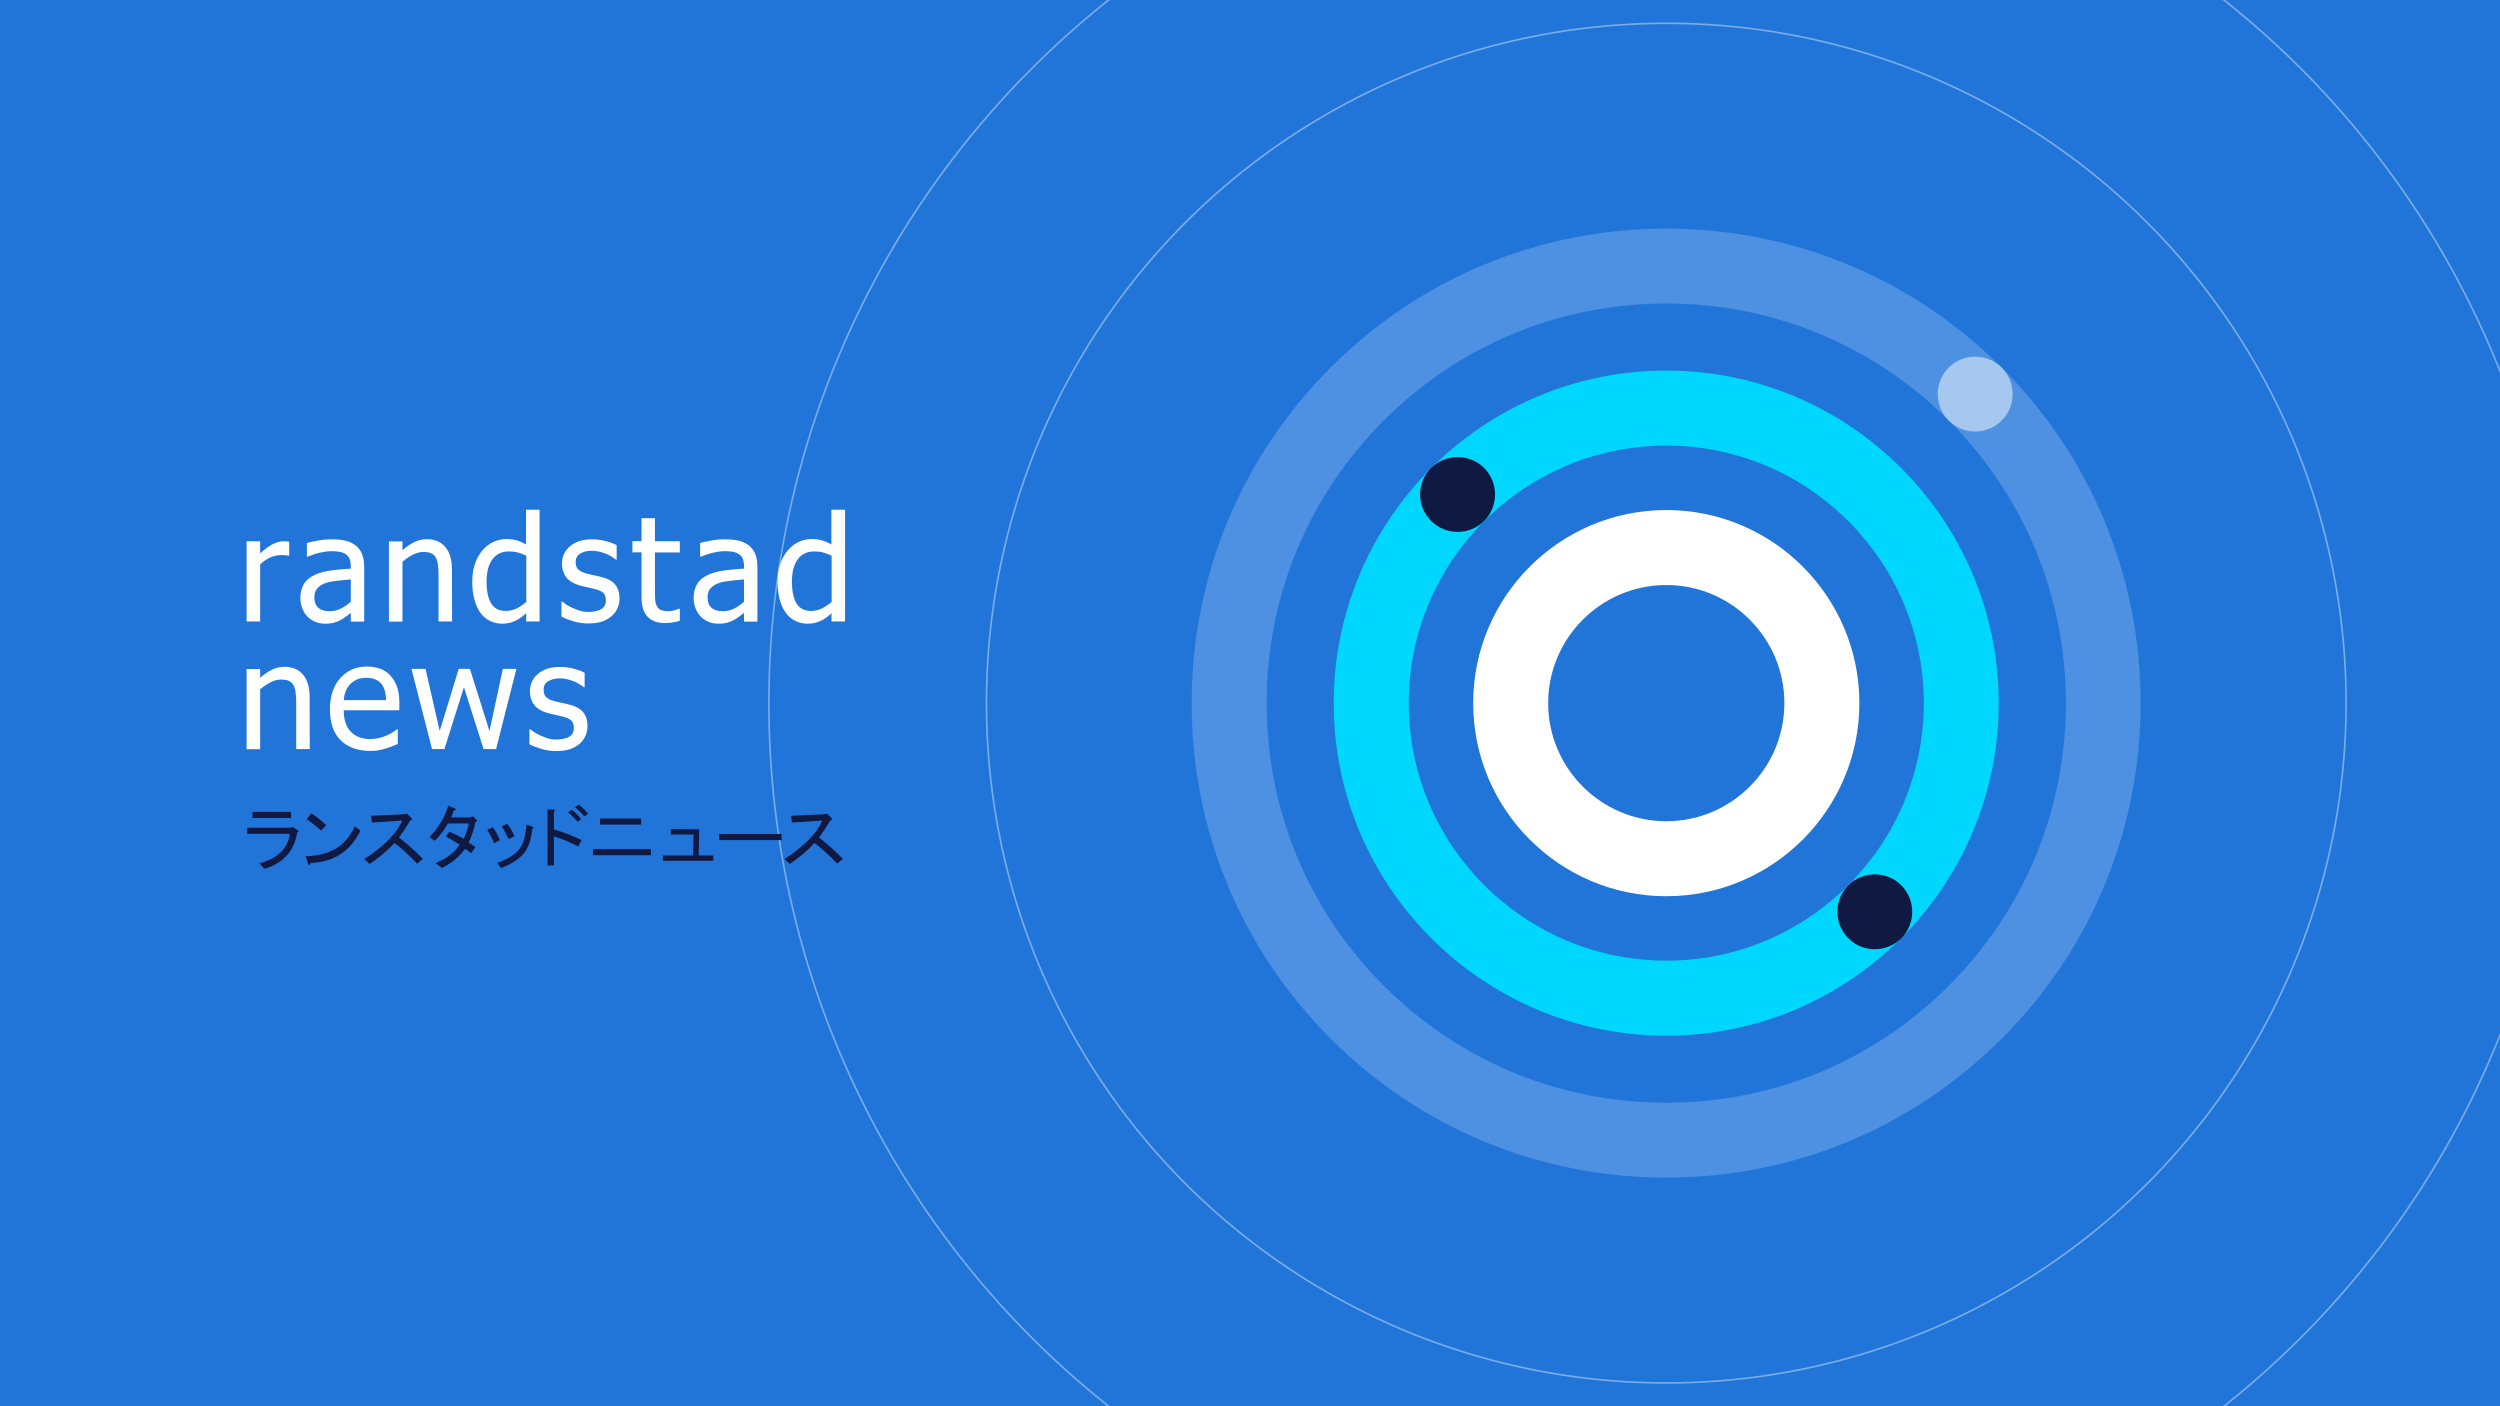
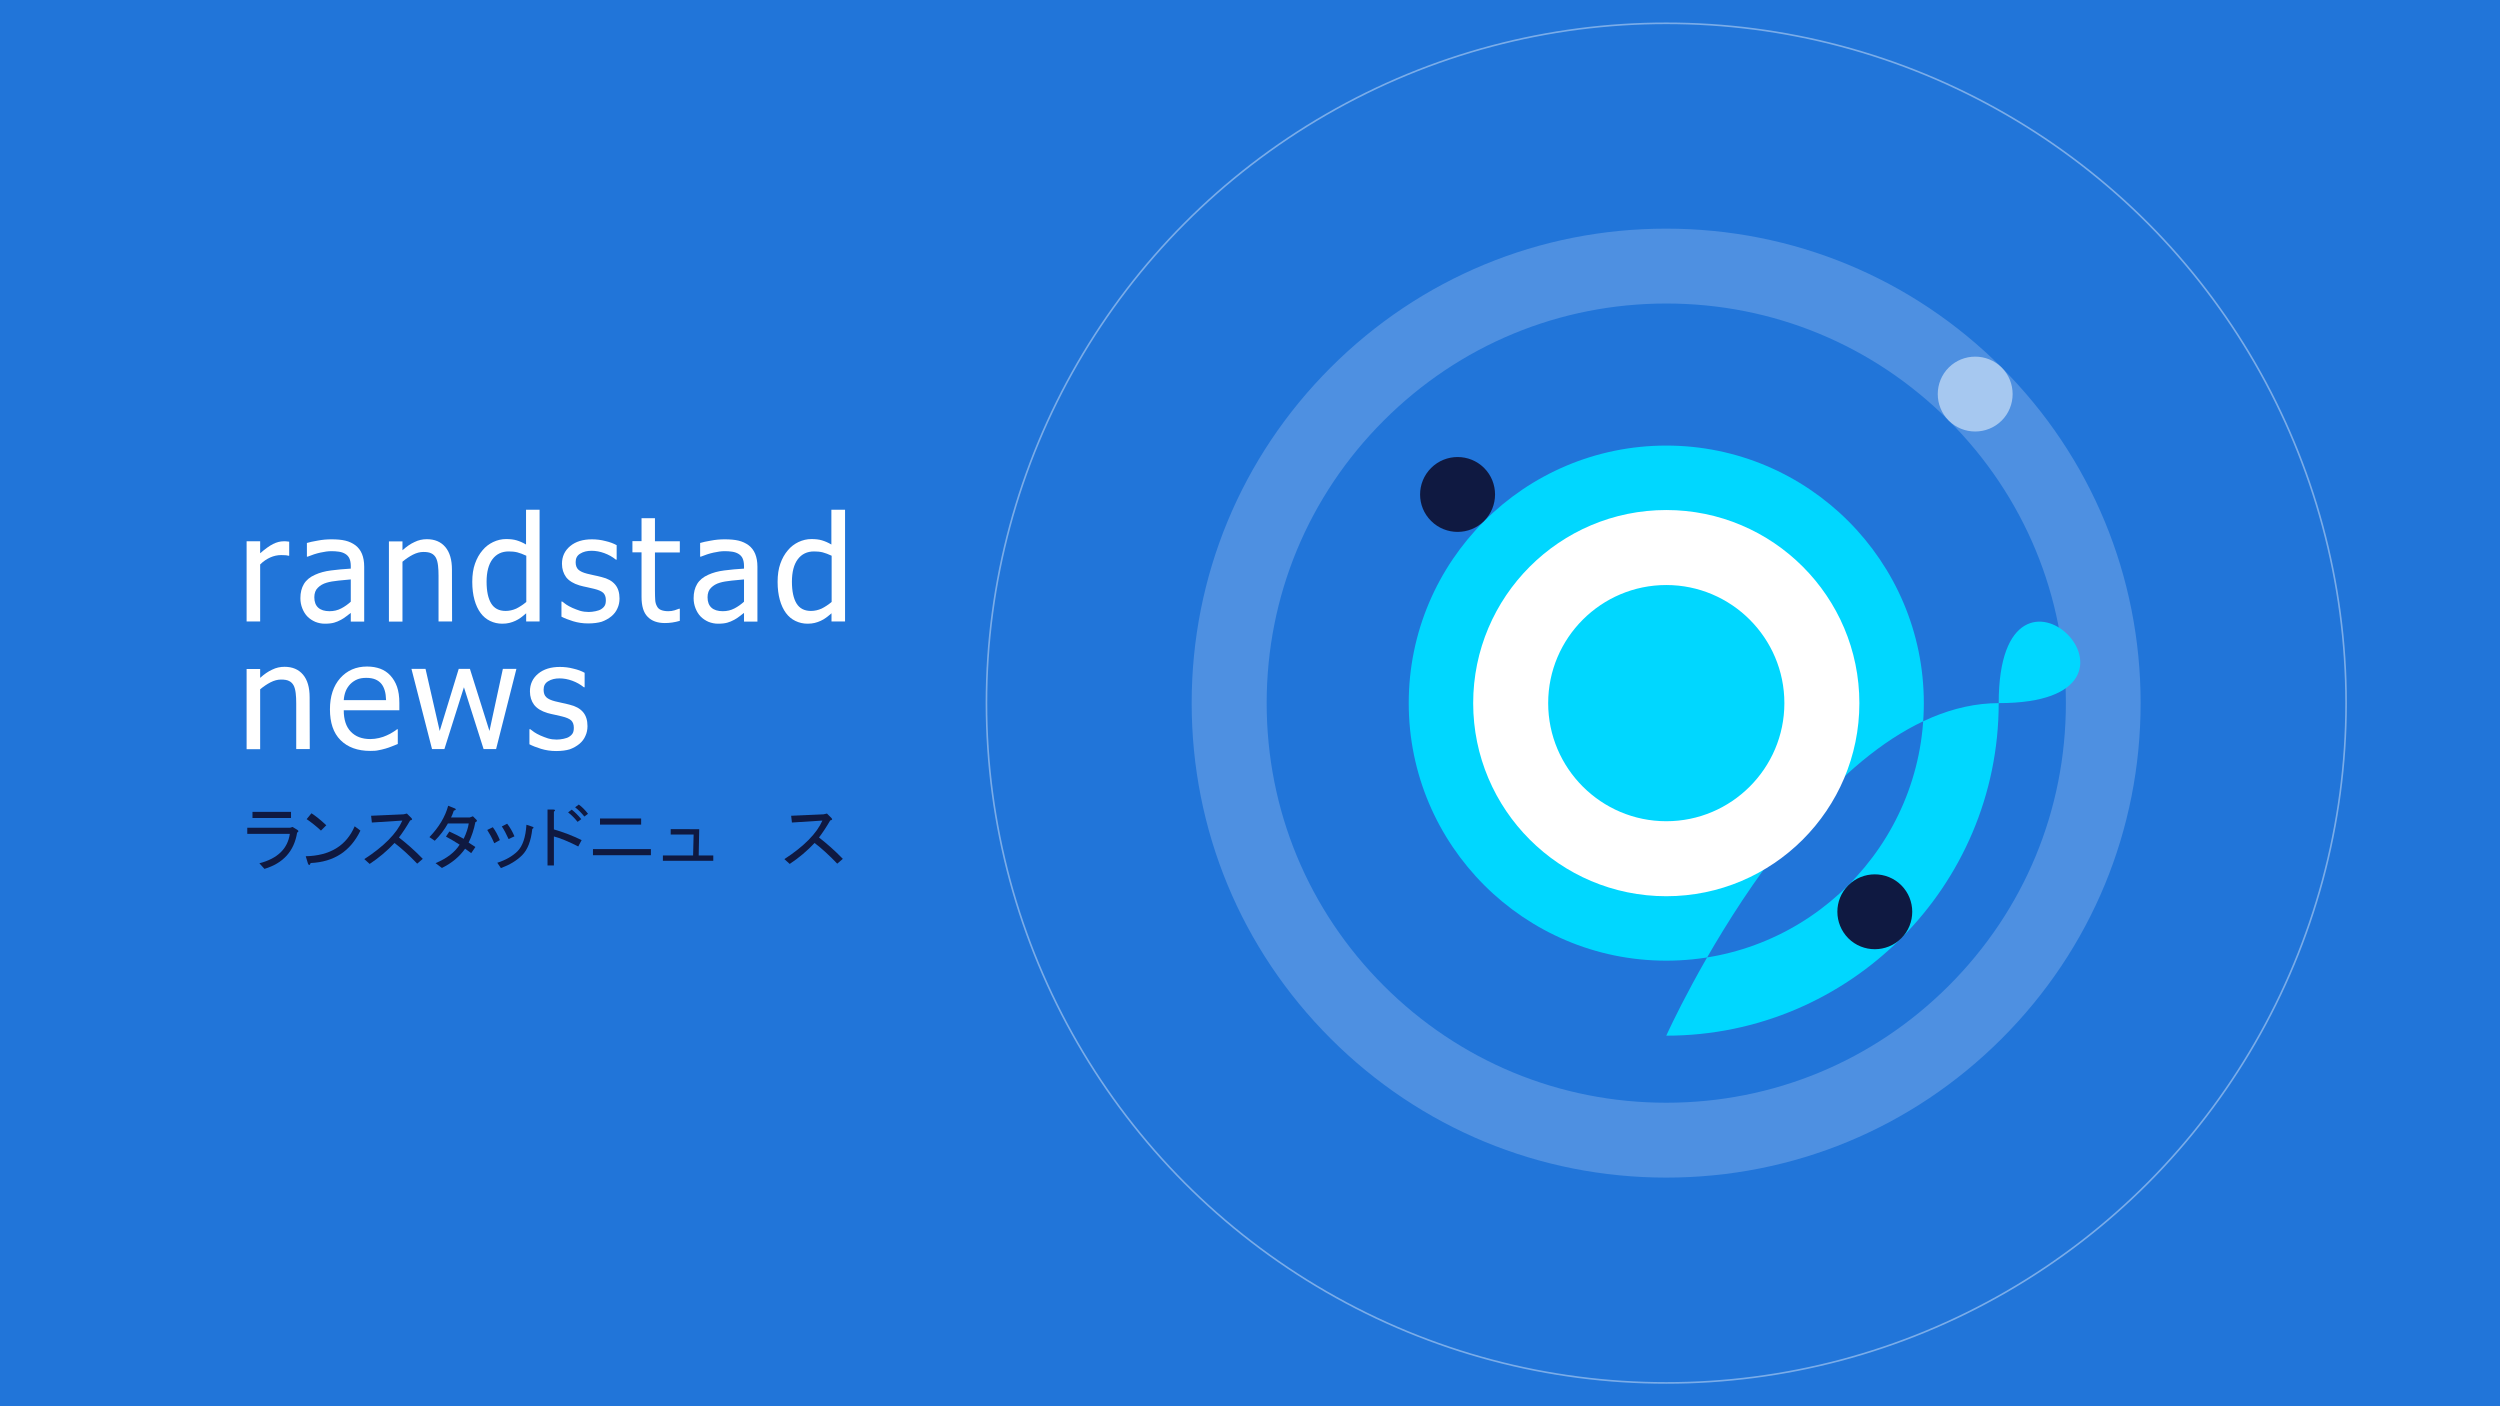
<svg xmlns="http://www.w3.org/2000/svg" version="1.1" id="レイヤー_2_00000179647770640048893690000011071314845134430868_" x="0px" y="0px" viewBox="0 0 1920 1080" style="enable-background:new 0 0 1920 1080;" xml:space="preserve">
  <style type="text/css">
	.st0{fill:#2175D9;}
	.st1{fill:#4E90E1;}
	.st2{fill:#00D7FF;}
	.st3{fill:none;stroke:#7AACE8;stroke-width:1.273;}
	.st4{fill:#FFFFFF;}
	.st5{fill:#0F1941;}
	.st6{fill:#A6C8F0;}
</style>
  <rect class="st0" width="1920" height="1082" />
  <g>
    <g>
      <path class="st1" d="M1279.7,904.4c-97.3,0-188.9-37.9-257.7-106.7l0,0C953.1,728.9,915.2,637.3,915.2,540s37.9-188.9,106.7-257.7    s160.4-106.7,257.7-106.7l0,0c97.3,0,188.9,37.9,257.7,106.7C1606.1,351.1,1644,442.7,1644,540s-37.9,188.9-106.7,257.7    C1468.5,866.5,1377,904.4,1279.7,904.4L1279.7,904.4z M1062.7,757c58,58,135,89.9,217,89.9s159-31.9,217-89.9s89.9-135,89.9-217    s-31.9-159-89.9-217s-135-89.9-217-89.9s-159,31.9-217,89.9s-89.9,135-89.9,217S1004.7,699,1062.7,757L1062.7,757z" />
-       <path class="st2" d="M1279.7,795.4c-140.8,0-255.4-114.6-255.4-255.4s114.6-255.4,255.4-255.4S1535,399.2,1535,540    S1420.5,795.4,1279.7,795.4z M1279.7,342.2c-109.1,0-197.8,88.7-197.8,197.8s88.7,197.8,197.8,197.8    c109.1,0,197.8-88.7,197.8-197.8S1388.7,342.2,1279.7,342.2z" />
+       <path class="st2" d="M1279.7,795.4s114.6-255.4,255.4-255.4S1535,399.2,1535,540    S1420.5,795.4,1279.7,795.4z M1279.7,342.2c-109.1,0-197.8,88.7-197.8,197.8s88.7,197.8,197.8,197.8    c109.1,0,197.8-88.7,197.8-197.8S1388.7,342.2,1279.7,342.2z" />
      <circle class="st3" cx="1279.7" cy="540" r="522.1" />
-       <circle class="st3" cx="1279.7" cy="540" r="689.2" />
      <path class="st4" d="M1279.7,688.3c-81.8,0-148.3-66.5-148.3-148.3s66.5-148.3,148.3-148.3S1428,458.2,1428,540    S1361.5,688.3,1279.7,688.3z M1279.7,449.3c-50,0-90.7,40.7-90.7,90.7s40.7,90.7,90.7,90.7s90.7-40.7,90.7-90.7    S1329.7,449.3,1279.7,449.3z" />
      <path class="st5" d="M1099.1,400.1c11.2,11.2,29.5,11.2,40.7,0s11.2-29.5,0-40.7s-29.5-11.2-40.7,0    C1087.8,370.7,1087.8,388.9,1099.1,400.1" />
      <path class="st5" d="M1419.5,720.6c11.2,11.2,29.5,11.2,40.7,0s11.2-29.5,0-40.7s-29.5-11.2-40.7,0S1408.3,709.3,1419.5,720.6" />
      <path class="st6" d="M1496.6,323c11.2,11.2,29.5,11.2,40.7,0s11.2-29.5,0-40.7s-29.5-11.2-40.7,0S1485.4,311.8,1496.6,323" />
    </g>
  </g>
  <g>
    <path class="st5" d="M199.2,663c13.9-3.6,21.7-11.1,23.4-22.6h-32.7v-4.7h32.9l1.9-0.6l3.9,2.4c0.9,0.7,0.7,1.4-0.4,1.9   c-2.3,14.3-10.7,23.6-25.1,27.9L199.2,663z M223.5,628.2h-29.6v-4.7h29.6V628.2z" />
    <path class="st5" d="M276.8,637.9c-7.6,15.8-20.3,24.1-38.2,24.9c-0.7,1.9-1.4,2-2.1,0.4l-1.7-5.6c18.6-0.4,31.2-8.1,37.6-23   L276.8,637.9z M235.5,629.1l3.7-4.5c3,1.9,6.8,4.9,11.4,9.2l-4.1,4.1C242.6,634.3,238.9,631.4,235.5,629.1z" />
    <path class="st5" d="M324.7,659.6l-4.3,3.7c-6-6.3-11.8-11.6-17.4-15.9c-5.6,6-12,11.4-19.1,16.1l-4.1-3.7   c15.2-9.9,24.9-19.8,29.2-29.6l-23.4,1.5l-0.6-5.2l24.9-1.1l2.6-0.6l3.4,3.4c1,1,0.7,1.6-0.9,1.9c-2.7,4.7-5.6,9.1-8.6,13.1   C312.6,648,318.7,653.4,324.7,659.6z" />
    <path class="st5" d="M346.4,627.8h14.4l2.4-0.9l2.8,2.8c0.6,0.7,0.3,1.3-0.9,1.7c-1.1,5.7-2.9,11-5.2,15.7l5.2,3.4l-3.2,4.7   l-4.7-3.4c-4.2,6-10.1,11-17.8,14.8l-4.9-3.7c8.6-3.6,14.8-8.3,18.5-14.2c-3.6-2.3-7.1-4.4-10.5-6.2l2.6-3.9c4.4,2,8.1,3.9,11,5.6   c2.1-4.4,3.4-8.4,3.9-11.8h-16c-2.7,4.9-6.1,9.3-10.1,13.3l-4.1-2.8c7.3-7.6,12.1-15.6,14.4-24.1l5.2,2.1c1.1,0.6,0.9,1.1-0.9,1.7   C347.9,624.6,347.2,626.2,346.4,627.8z" />
    <path class="st5" d="M374.2,637.4l4.3-2.1c2,2.7,3.8,6,5.4,9.9l-4.3,2.4C377.8,643.5,376,640.2,374.2,637.4z M401,656.8   c-4.2,4.2-9.6,7.4-16.3,9.9l-2.8-4.1c6.6-2.1,11.7-5.1,15.5-8.8c4-4,6.3-10.8,6.9-20.4l4.5,1.5c1.3,0.4,1.3,1,0,1.7   C407.8,645.9,405.2,652.6,401,656.8z M385.4,634.7l4.1-2.1c2.1,2.7,4,5.9,5.6,9.7l-4.5,2.1C388.8,640.5,387.1,637.2,385.4,634.7z" />
    <path class="st5" d="M444.1,650.1c-7.6-3.9-13.8-6.4-18.7-7.7v22.3h-4.9v-43h4.3c1.7,0.1,1.9,0.7,0.6,1.7V637   c7,2,14.1,4.7,21.3,8.2L444.1,650.1z M443.6,631.2c-2.4-3-4.9-5.4-7.3-7.3l2.8-2.1c2.4,1.9,4.9,4.3,7.3,7.3L443.6,631.2z    M448.8,627.1c-1.9-2.4-4.2-4.8-7.1-7.1l2.8-2.1c2.4,1.7,4.8,4.1,7.1,7.1L448.8,627.1z" />
    <path class="st5" d="M455.4,652.1h44.5v4.7h-44.5V652.1z M460.8,628.6h31.6v4.7h-31.6V628.6z" />
    <path class="st5" d="M547.8,661.1h-38.7V657h23.2l0.4-16.1h-17.6v-4.1H537l-0.4,20.2h11.2L547.8,661.1L547.8,661.1z" />
-     <path class="st5" d="M552.3,645.2v-4.7h47.9v4.7H552.3z" />
    <path class="st5" d="M647.3,659.6l-4.3,3.7c-6-6.3-11.8-11.6-17.4-15.9c-5.6,6-12,11.4-19.1,16.1l-4.1-3.7   c15.2-9.9,24.9-19.8,29.2-29.6l-23.4,1.5l-0.6-5.2l24.9-1.1l2.6-0.6l3.4,3.4c1,1,0.7,1.6-0.9,1.9c-2.7,4.7-5.6,9.1-8.6,13.1   C635.2,648,641.3,653.4,647.3,659.6z" />
  </g>
  <g>
    <path class="st4" d="M222.1,426.8h-0.6c-0.8-0.2-1.6-0.4-2.5-0.4c-0.9-0.1-1.9-0.1-3.1-0.1c-2.8,0-5.6,0.6-8.3,1.8s-5.4,3-7.8,5.4   v43.8h-10.4v-61.6h10.4v9.2c3.8-3.3,7.1-5.7,9.9-7.1c2.8-1.4,5.5-2.1,8.2-2.1c1.1,0,1.9,0,2.4,0.1s1.1,0.1,1.8,0.2L222.1,426.8   L222.1,426.8z" />
    <path class="st4" d="M269.4,470.7c-0.8,0.6-2,1.5-3.4,2.6s-2.8,2-4.1,2.7c-1.8,1-3.6,1.7-5.3,2.2c-1.7,0.5-4.1,0.8-7.2,0.8   c-2.5,0-4.9-0.5-7.2-1.4c-2.3-1-4.3-2.3-6-4s-3-3.8-4-6.3s-1.5-5.1-1.5-7.9c0-4.3,0.9-7.9,2.7-10.9s4.7-5.4,8.6-7.1   c3.5-1.6,7.5-2.7,12.2-3.3c4.7-0.6,9.8-1.1,15.2-1.4v-2c0-2.4-0.4-4.4-1.1-5.9s-1.8-2.6-3.1-3.4c-1.3-0.8-2.9-1.4-4.9-1.7   c-1.9-0.3-3.9-0.4-5.9-0.4c-2.4,0-5.2,0.4-8.4,1.1s-6.5,1.8-9.7,3.1h-0.6V417c1.9-0.6,4.7-1.2,8.2-1.8c3.6-0.7,7.1-1,10.6-1   c4.2,0,7.8,0.3,10.7,1c2.9,0.7,5.5,1.9,7.8,3.6c2.2,1.7,3.9,3.9,5,6.6s1.7,6,1.7,9.8v42.2h-10.3L269.4,470.7L269.4,470.7z    M269.4,462.1V445c-2.5,0.2-5.6,0.5-9.4,0.9s-6.8,0.9-9.1,1.6c-2.8,0.8-5,2.1-6.8,3.9c-1.8,1.7-2.7,4.2-2.7,7.3c0,3.5,1,6.2,3,8   s4.9,2.7,8.7,2.7c3.3,0,6.2-0.7,8.9-2.1S267.1,464.2,269.4,462.1z" />
    <path class="st4" d="M347.2,477.3h-10.4v-35.1c0-2.8-0.1-5.5-0.4-7.9s-0.8-4.4-1.6-5.9c-0.8-1.5-2-2.7-3.5-3.4   c-1.5-0.8-3.6-1.1-6.2-1.1s-5.2,0.7-8,2.1c-2.7,1.4-5.4,3.2-8,5.4v46h-10.4v-61.6h10.4v6.8c3.1-2.8,6.1-4.9,9.2-6.3   c3-1.5,6.2-2.2,9.5-2.2c6.1,0,10.8,2,14.2,6c3.4,4,5.1,9.8,5.1,17.4L347.2,477.3L347.2,477.3z" />
    <path class="st4" d="M414.5,477.3h-10.4V471c-1.6,1.4-3,2.5-4.2,3.4s-2.6,1.7-4.1,2.4c-1.5,0.7-3,1.2-4.6,1.6s-3.4,0.6-5.5,0.6   c-3.3,0-6.4-0.7-9.3-2.1s-5.3-3.4-7.3-6.1s-3.6-6.1-4.7-10.1s-1.7-8.6-1.7-13.8c0-5.4,0.7-10.1,2.1-14c1.4-4,3.3-7.4,5.8-10.3   c2.2-2.7,5-4.8,8.1-6.3c3.2-1.5,6.5-2.3,10-2.3c3.1,0,5.8,0.3,8.1,1c2.3,0.7,4.7,1.7,7.2,3.2v-26.7h10.4v85.8H414.5z M404.2,462.3   v-35.5c-2.6-1.2-4.9-2.1-6.9-2.6s-4.3-0.7-6.6-0.7c-5.3,0-9.5,2-12.5,6s-4.5,9.8-4.5,17.3c0,7.2,1.2,12.8,3.5,16.6s6,5.8,11.1,5.8   c2.7,0,5.5-0.6,8.2-1.8C399.1,466.1,401.7,464.4,404.2,462.3z" />
    <path class="st4" d="M451.7,478.8c-4.1,0-8-0.6-11.6-1.7s-6.6-2.3-8.9-3.5V462h0.6c0.9,0.7,1.9,1.5,3.1,2.3s2.8,1.7,4.8,2.6   c1.8,0.8,3.7,1.5,5.8,2.2c2.1,0.6,4.3,0.9,6.6,0.9c1.7,0,3.4-0.2,5.3-0.6s3.3-0.9,4.2-1.5c1.3-0.8,2.2-1.7,2.8-2.7   c0.6-1,0.9-2.4,0.9-4.3c0-2.5-0.7-4.3-2-5.6c-1.3-1.2-3.7-2.3-7.1-3.1c-1.3-0.3-3.1-0.7-5.2-1.2c-2.1-0.4-4.1-0.9-5.9-1.4   c-4.7-1.4-8.1-3.5-10.3-6.3c-2.1-2.9-3.2-6.3-3.2-10.3c0-5.6,2.1-10.1,6.3-13.6c4.2-3.5,9.8-5.2,16.7-5.2c3.4,0,6.9,0.4,10.3,1.3   c3.5,0.8,6.4,1.9,8.7,3.2v11.1H473c-2.6-2.1-5.6-3.8-8.9-5s-6.5-1.8-9.8-1.8c-3.4,0-6.3,0.7-8.7,2.2c-2.4,1.4-3.5,3.6-3.5,6.5   c0,2.6,0.7,4.5,2.1,5.8s3.6,2.3,6.7,3.1c1.5,0.4,3.3,0.8,5.2,1.2c1.9,0.4,3.9,0.8,6,1.4c4.6,1.1,8,3,10.3,5.7s3.4,6.3,3.4,10.8   c0,2.6-0.5,5.2-1.6,7.5c-1,2.4-2.6,4.4-4.6,6.1c-2.2,1.8-4.7,3.2-7.5,4.2C459.4,478.3,455.9,478.8,451.7,478.8z" />
    <path class="st4" d="M510.6,478.5c-5.7,0-10.1-1.6-13.2-4.8c-3.2-3.2-4.7-8.3-4.7-15.3v-34.2h-7v-8.6h7V398H503v17.7h19.1v8.6H503   v29.3c0,3.1,0.1,5.5,0.2,7.2s0.5,3.3,1.3,4.7c0.6,1.3,1.6,2.3,3,2.9s3.3,1,5.7,1c1.7,0,3.3-0.2,4.9-0.7c1.6-0.5,2.7-0.9,3.4-1.2   h0.6v9.3c-2,0.6-3.9,1-5.9,1.3C514.2,478.4,512.3,478.5,510.6,478.5z" />
    <path class="st4" d="M571.4,470.7c-0.8,0.6-2,1.5-3.4,2.6s-2.8,2-4.1,2.7c-1.8,1-3.6,1.7-5.3,2.2s-4.1,0.8-7.2,0.8   c-2.5,0-4.9-0.5-7.2-1.4c-2.3-1-4.3-2.3-6-4s-3-3.8-4-6.3s-1.5-5.1-1.5-7.9c0-4.3,0.9-7.9,2.7-10.9s4.7-5.4,8.6-7.1   c3.5-1.6,7.5-2.7,12.2-3.3c4.7-0.6,9.8-1.1,15.2-1.4v-2c0-2.4-0.4-4.4-1.1-5.9c-0.7-1.5-1.8-2.6-3.1-3.4s-2.9-1.4-4.9-1.7   c-1.9-0.3-3.9-0.4-5.9-0.4c-2.4,0-5.2,0.4-8.4,1.1s-6.5,1.8-9.7,3.1h-0.6V417c1.9-0.6,4.7-1.2,8.2-1.8c3.6-0.7,7.1-1,10.6-1   c4.2,0,7.8,0.3,10.7,1s5.5,1.9,7.8,3.6c2.2,1.7,3.9,3.9,5,6.6s1.7,6,1.7,9.8v42.2h-10.3V470.7z M571.4,462.1V445   c-2.5,0.2-5.6,0.5-9.4,0.9c-3.8,0.4-6.8,0.9-9.1,1.6c-2.8,0.8-5,2.1-6.8,3.9c-1.8,1.7-2.7,4.2-2.7,7.3c0,3.5,1,6.2,3,8   s4.9,2.7,8.7,2.7c3.3,0,6.2-0.7,8.9-2.1S569.1,464.2,571.4,462.1z" />
    <path class="st4" d="M649,477.3h-10.4V471c-1.6,1.4-3,2.5-4.2,3.4s-2.6,1.7-4.1,2.4c-1.5,0.7-3,1.2-4.6,1.6s-3.4,0.6-5.5,0.6   c-3.3,0-6.4-0.7-9.3-2.1c-2.9-1.4-5.3-3.4-7.3-6.1s-3.6-6.1-4.7-10.1s-1.7-8.6-1.7-13.8c0-5.4,0.7-10.1,2.1-14   c1.4-4,3.3-7.4,5.8-10.3c2.2-2.7,5-4.8,8.1-6.3c3.2-1.5,6.5-2.3,10-2.3c3.1,0,5.8,0.3,8.1,1s4.7,1.7,7.2,3.2v-26.7H649V477.3z    M638.7,462.3v-35.5c-2.6-1.2-4.9-2.1-6.9-2.6s-4.3-0.7-6.6-0.7c-5.3,0-9.5,2-12.5,6s-4.5,9.8-4.5,17.3c0,7.2,1.2,12.8,3.5,16.6   s6,5.8,11.1,5.8c2.7,0,5.5-0.6,8.2-1.8C633.6,466.1,636.2,464.4,638.7,462.3z" />
    <path class="st4" d="M237.9,575.3h-10.4v-35.1c0-2.8-0.1-5.5-0.4-7.9c-0.3-2.4-0.8-4.4-1.6-5.9s-2-2.7-3.5-3.4   c-1.5-0.8-3.6-1.1-6.2-1.1c-2.6,0-5.2,0.7-8,2.1c-2.7,1.4-5.4,3.2-8,5.4v46h-10.4v-61.6h10.4v6.8c3.1-2.8,6.1-4.9,9.2-6.3   c3-1.5,6.2-2.2,9.5-2.2c6.1,0,10.8,2,14.2,6s5.1,9.8,5.1,17.4L237.9,575.3L237.9,575.3z" />
    <path class="st4" d="M284.4,576.7c-9.8,0-17.4-2.8-22.9-8.3s-8.1-13.4-8.1-23.6c0-10,2.6-18,7.9-24c5.3-5.9,12.1-8.9,20.6-8.9   c3.8,0,7.2,0.6,10.2,1.7c2.9,1.1,5.5,2.8,7.7,5.2s3.9,5.2,5.1,8.6c1.2,3.4,1.8,7.6,1.8,12.5v5.6H264c0,7.2,1.8,12.7,5.4,16.4   c3.6,3.8,8.6,5.7,15,5.7c2.3,0,4.5-0.3,6.7-0.8s4.2-1.2,5.9-2c1.9-0.8,3.5-1.7,4.7-2.5c1.3-0.8,2.4-1.5,3.2-2.2h0.6v11.3   c-1.2,0.5-2.7,1.1-4.5,1.8s-3.4,1.3-4.9,1.7c-2,0.6-3.9,1-5.5,1.3C289,576.6,286.9,576.7,284.4,576.7z M296.5,537.6   c-0.1-2.8-0.4-5.2-1-7.2s-1.4-3.7-2.5-5.1c-1.2-1.5-2.8-2.7-4.7-3.5c-1.9-0.8-4.2-1.2-7-1.2s-5.1,0.4-7,1.2s-3.7,2-5.3,3.6   c-1.5,1.6-2.7,3.4-3.5,5.4s-1.3,4.3-1.5,6.9h32.5V537.6z" />
    <path class="st4" d="M396.6,513.7L381,575.3h-9.6l-15.1-47.5l-15,47.5h-9.5L316,513.7h10.8l10.9,47.7l14.6-47.7h8.6l15,47.7   l10.3-47.7H396.6z" />
    <path class="st4" d="M427.1,576.8c-4.1,0-8-0.6-11.6-1.7c-3.6-1.1-6.6-2.3-8.9-3.5V560h0.6c0.9,0.7,1.9,1.5,3.1,2.3   s2.8,1.7,4.8,2.6c1.8,0.8,3.7,1.5,5.8,2.2c2.1,0.6,4.3,0.9,6.6,0.9c1.7,0,3.4-0.2,5.3-0.6c1.9-0.4,3.3-0.9,4.2-1.5   c1.3-0.8,2.2-1.7,2.8-2.7c0.6-1,0.9-2.4,0.9-4.3c0-2.5-0.7-4.3-2-5.6c-1.3-1.2-3.7-2.3-7.1-3.1c-1.3-0.3-3.1-0.7-5.2-1.2   c-2.1-0.4-4.1-0.9-5.9-1.4c-4.7-1.4-8.1-3.5-10.3-6.3c-2.1-2.8-3.2-6.3-3.2-10.3c0-5.6,2.1-10.1,6.3-13.6c4.2-3.5,9.8-5.2,16.7-5.2   c3.4,0,6.9,0.4,10.3,1.3c3.5,0.8,6.4,1.9,8.7,3.2v11.1h-0.6c-2.6-2.1-5.6-3.8-8.9-5s-6.5-1.8-9.8-1.8c-3.4,0-6.3,0.7-8.7,2.2   c-2.4,1.4-3.5,3.6-3.5,6.5c0,2.6,0.7,4.5,2.1,5.8s3.6,2.3,6.7,3.1c1.5,0.4,3.3,0.8,5.2,1.2c1.9,0.4,3.9,0.8,6,1.4   c4.6,1.1,8,3,10.3,5.7s3.4,6.3,3.4,10.8c0,2.6-0.5,5.2-1.6,7.5c-1,2.4-2.6,4.4-4.6,6.1c-2.2,1.8-4.7,3.2-7.5,4.2   C434.8,576.3,431.3,576.8,427.1,576.8z" />
  </g>
</svg>